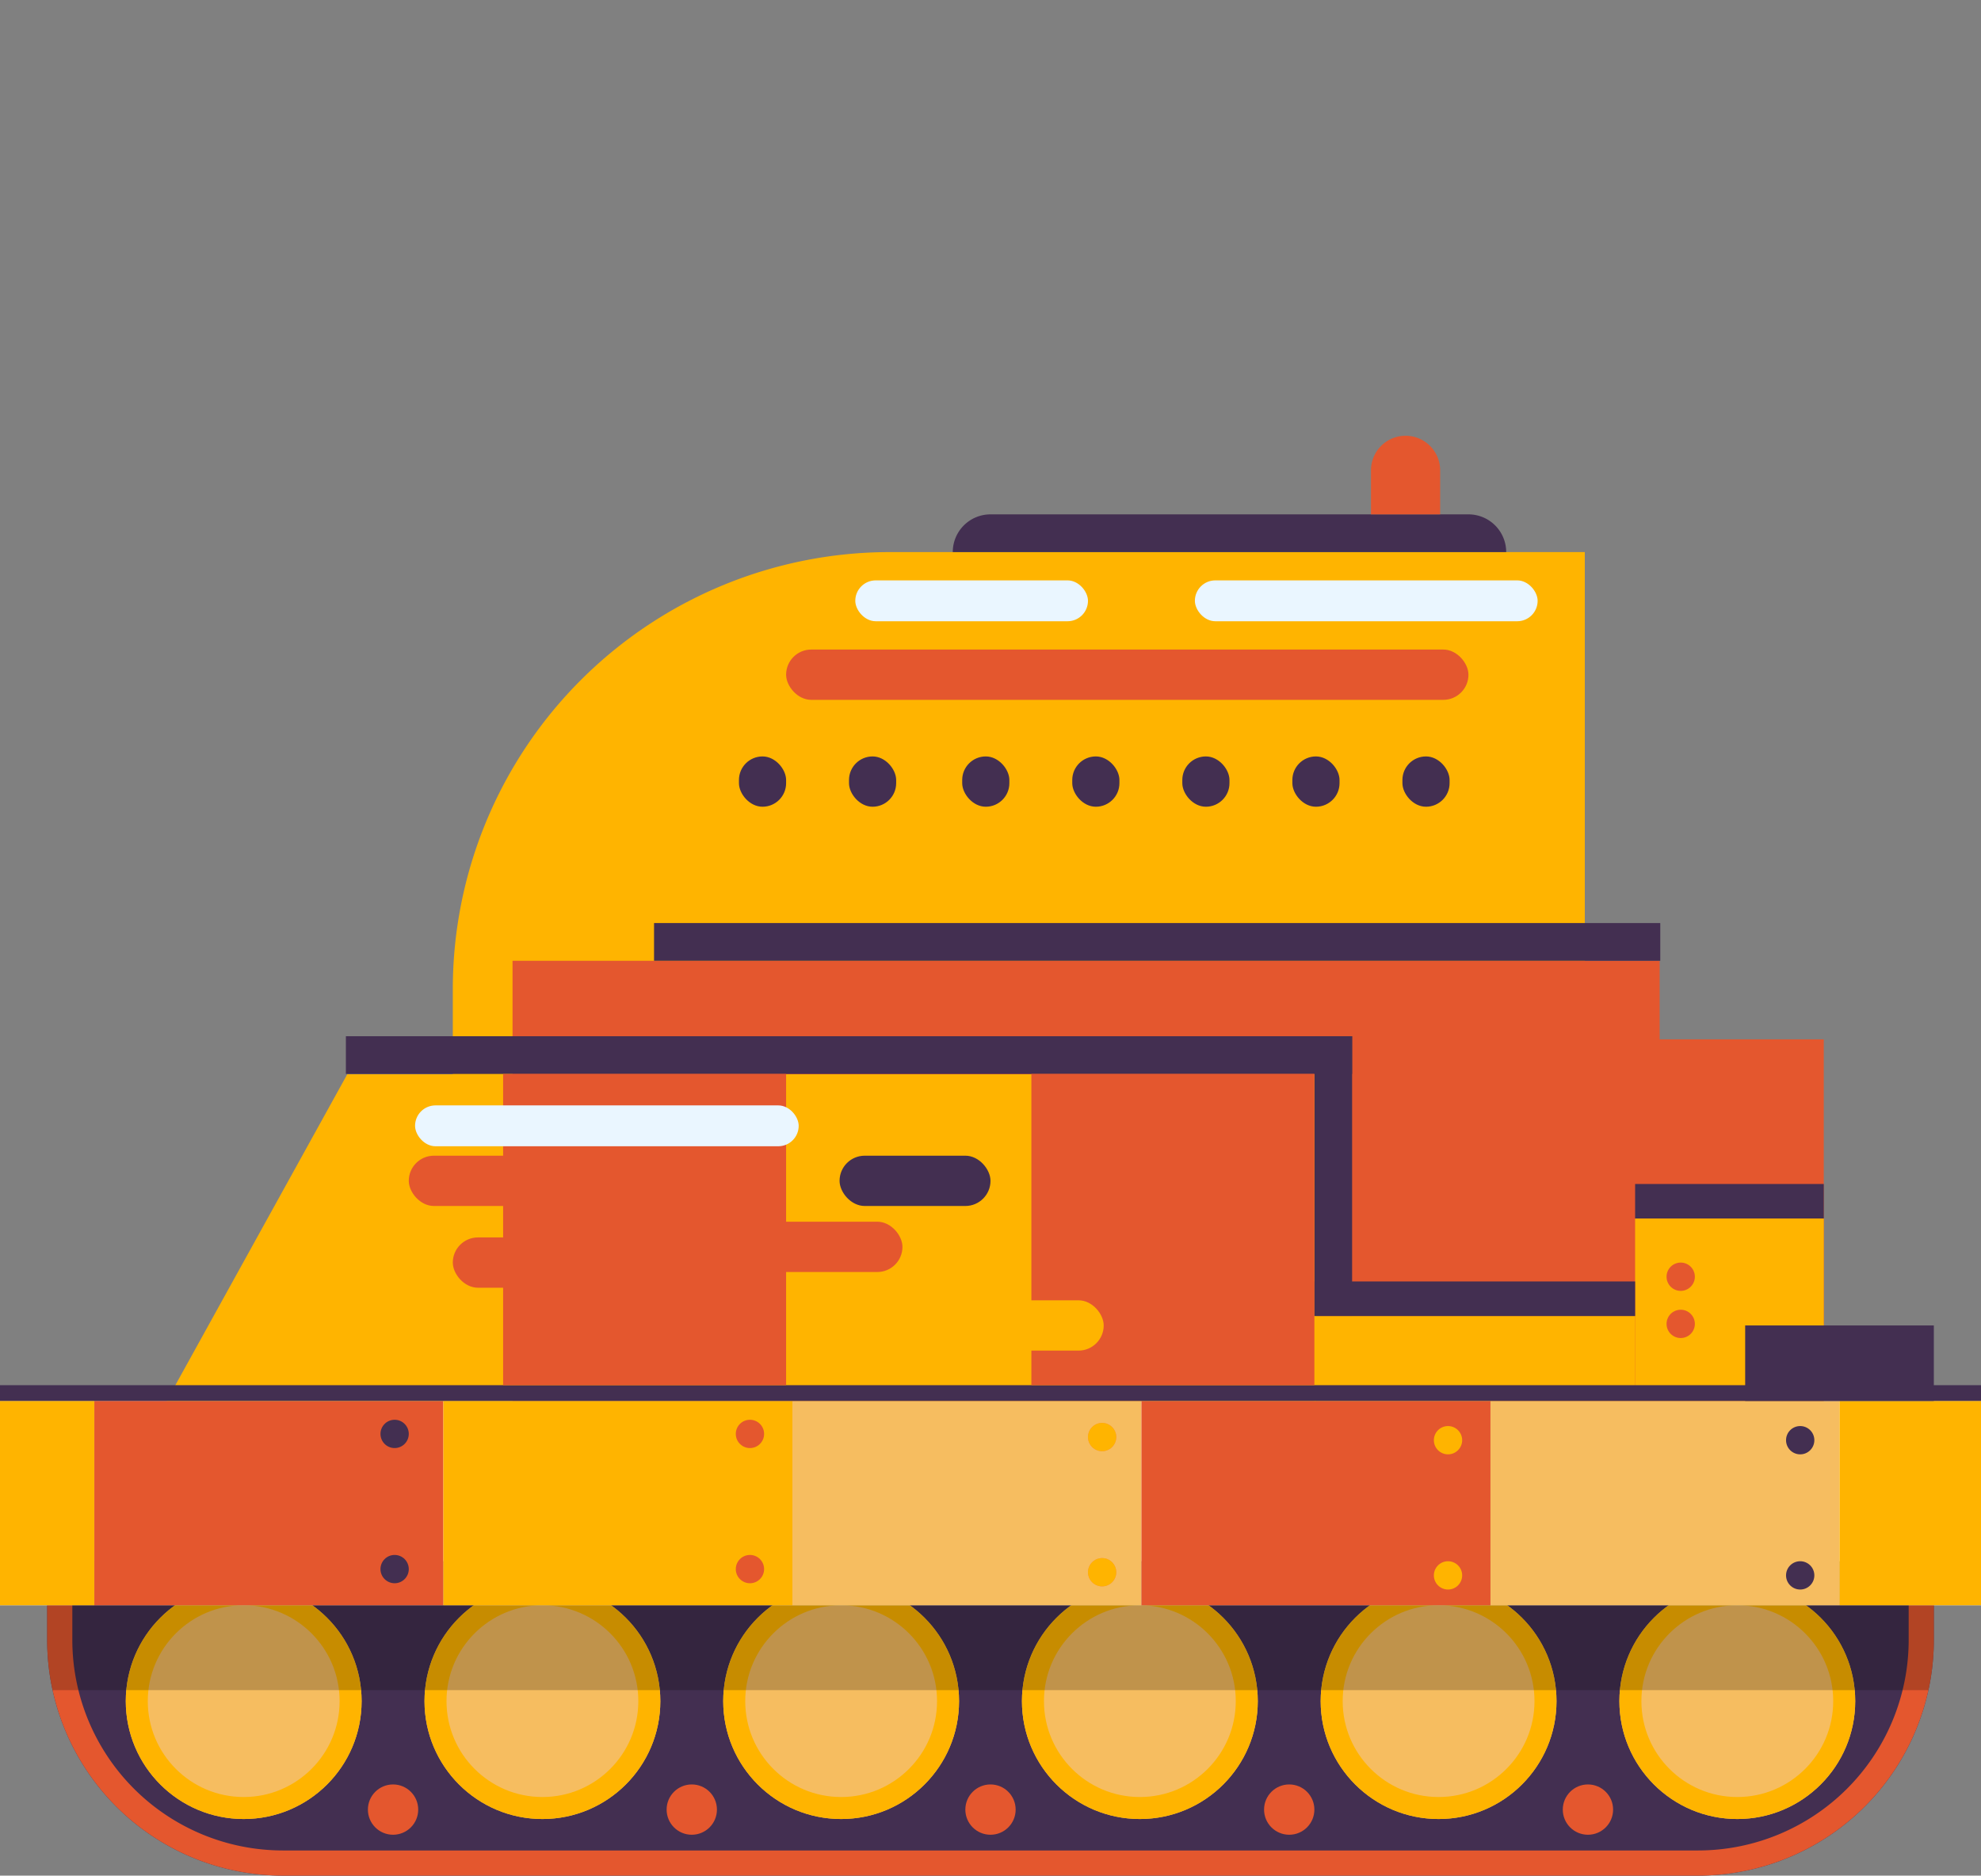
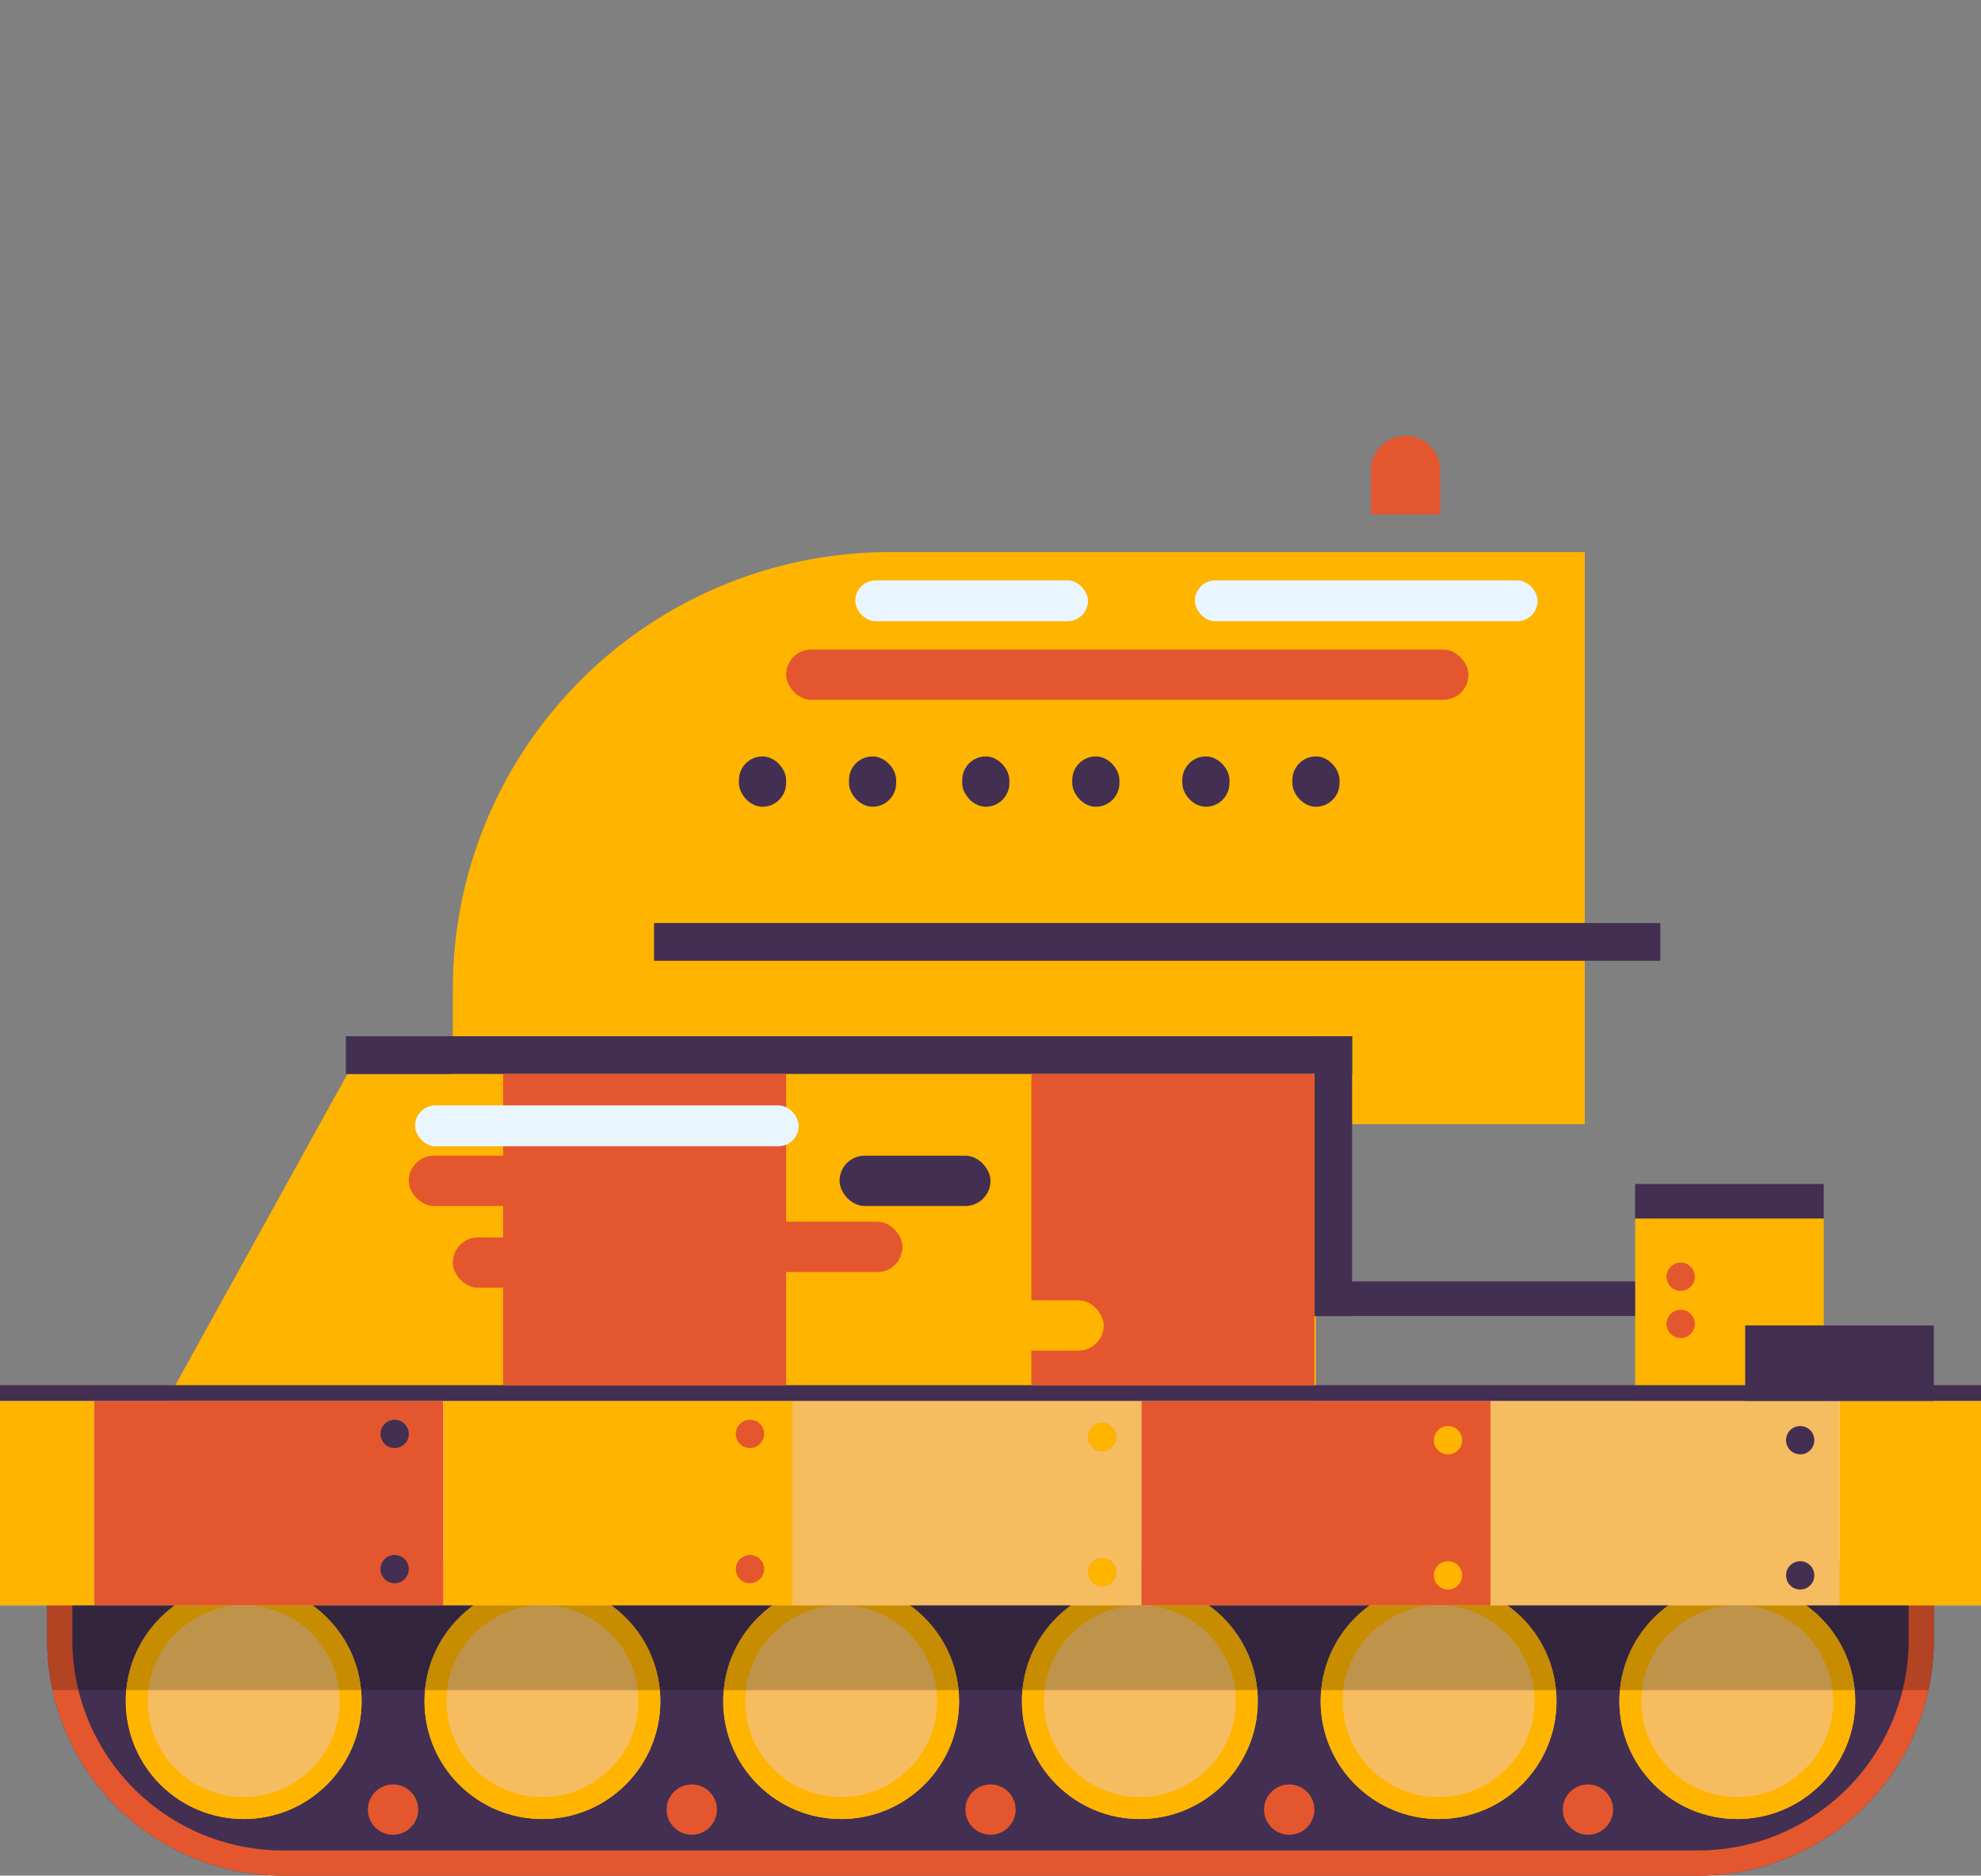
<svg xmlns="http://www.w3.org/2000/svg" width="630" height="596.61" viewBox="0 0 630 596.61">
  <rect x="0" y="0" width="630" height="596.61" fill="#808080" stroke="none" />
  <defs>
    <clipPath id="a">
      <rect width="551" height="75" fill="none" />
    </clipPath>
    <clipPath id="c">
      <rect width="630" height="596.61" />
    </clipPath>
  </defs>
  <g id="b" clip-path="url(#c)">
    <g transform="translate(-185 -103.387)">
      <path d="M139,0H360a0,0,0,0,1,0,0V182a0,0,0,0,1,0,0H0a0,0,0,0,1,0,0V139A139,139,0,0,1,139,0Z" transform="translate(329 279)" fill="#ffb400" />
-       <path d="M12,0H164a12,12,0,0,1,12,12v0a0,0,0,0,1,0,0H0a0,0,0,0,1,0,0v0A12,12,0,0,1,12,0Z" transform="translate(488 267)" fill="#432f51" />
      <path d="M11,0h0A11,11,0,0,1,22,11V25a0,0,0,0,1,0,0H0a0,0,0,0,1,0,0V11A11,11,0,0,1,11,0Z" transform="translate(621 242)" fill="#e4572e" />
      <rect width="217" height="16" rx="8" transform="translate(435 310)" fill="#e4572e" />
      <rect width="15" height="16" rx="7.5" transform="translate(420 344)" fill="#432f51" />
      <rect width="15" height="16" rx="7.5" transform="translate(455 344)" fill="#432f51" />
      <rect width="15" height="16" rx="7.5" transform="translate(491 344)" fill="#432f51" />
      <rect width="15" height="16" rx="7.5" transform="translate(526 344)" fill="#432f51" />
      <rect width="15" height="16" rx="7.5" transform="translate(561 344)" fill="#432f51" />
      <rect width="15" height="16" rx="7.5" transform="translate(596 344)" fill="#432f51" />
-       <rect width="15" height="16" rx="7.5" transform="translate(631 344)" fill="#432f51" />
    </g>
    <g transform="translate(-185 -103.387)">
      <g transform="translate(200 600)" fill="#432f51" stroke="#e4572e" stroke-width="8">
        <path d="M0,0H600a0,0,0,0,1,0,0V25a75,75,0,0,1-75,75H75A75,75,0,0,1,0,25V0A0,0,0,0,1,0,0Z" stroke="none" />
        <path d="M8,4H592a4,4,0,0,1,4,4V25a71,71,0,0,1-71,71H75A71,71,0,0,1,4,25V8A4,4,0,0,1,8,4Z" fill="none" />
      </g>
      <g transform="translate(225 607)" clip-path="url(#a)">
        <g transform="translate(-257 -601)">
          <g transform="translate(257 601)" fill="#f6bd60" stroke="#ffb400" stroke-width="7">
            <circle cx="37.5" cy="37.5" r="37.5" stroke="none" />
            <circle cx="37.5" cy="37.5" r="34" fill="none" />
          </g>
        </g>
        <g transform="translate(-162 -601)">
          <g transform="translate(257 601)" fill="#f6bd60" stroke="#ffb400" stroke-width="7">
            <circle cx="37.5" cy="37.5" r="37.5" stroke="none" />
            <circle cx="37.5" cy="37.5" r="34" fill="none" />
          </g>
        </g>
        <g transform="translate(-67 -601)">
          <g transform="translate(257 601)" fill="#f6bd60" stroke="#ffb400" stroke-width="7">
            <circle cx="37.5" cy="37.5" r="37.5" stroke="none" />
            <circle cx="37.5" cy="37.5" r="34" fill="none" />
          </g>
        </g>
        <g transform="translate(28 -601)">
          <g transform="translate(257 601)" fill="#f6bd60" stroke="#ffb400" stroke-width="7">
            <circle cx="37.5" cy="37.5" r="37.5" stroke="none" />
            <circle cx="37.5" cy="37.5" r="34" fill="none" />
          </g>
        </g>
        <g transform="translate(123 -601)">
          <g transform="translate(257 601)" fill="#f6bd60" stroke="#ffb400" stroke-width="7">
            <circle cx="37.5" cy="37.5" r="37.5" stroke="none" />
            <circle cx="37.5" cy="37.5" r="34" fill="none" />
          </g>
        </g>
        <g transform="translate(218 -601)">
          <g transform="translate(257 601)" fill="#f6bd60" stroke="#ffb400" stroke-width="7">
            <circle cx="37.5" cy="37.5" r="37.5" stroke="none" />
            <circle cx="37.5" cy="37.5" r="34" fill="none" />
          </g>
        </g>
      </g>
      <circle cx="8" cy="8" r="8" transform="translate(397 671)" fill="#e4572e" />
      <circle cx="8" cy="8" r="8" transform="translate(302 671)" fill="#e4572e" />
      <circle cx="8" cy="8" r="8" transform="translate(492 671)" fill="#e4572e" />
      <circle cx="8" cy="8" r="8" transform="translate(587 671)" fill="#e4572e" />
      <circle cx="8" cy="8" r="8" transform="translate(682 671)" fill="#e4572e" />
      <rect width="630" height="65" transform="translate(185 549)" fill="#fff" />
      <path d="M31.71,168.387a75.285,75.285,0,0,1-1.71-16v-25H630v25a75.285,75.285,0,0,1-1.711,16Z" transform="translate(170 472.613)" fill="rgba(0,0,0,0.22)" />
      <rect width="30" height="65" transform="translate(185 549)" fill="#ffb400" />
      <rect width="111" height="65" transform="translate(215 549)" fill="#e4572e" />
      <rect width="111" height="65" transform="translate(437 549)" fill="#f6bd60" />
      <rect width="111" height="65" transform="translate(326 549)" fill="#ffb400" />
      <rect width="111" height="65" transform="translate(659 549)" fill="#f6bd60" />
      <rect width="111" height="65" transform="translate(548 549)" fill="#e4572e" />
      <rect width="45" height="65" transform="translate(770 549)" fill="#ffb400" />
      <circle cx="4.5" cy="4.5" r="4.5" transform="translate(306 555)" fill="#432f51" />
      <circle cx="4.5" cy="4.5" r="4.5" transform="translate(306 598)" fill="#432f51" />
      <circle cx="4.5" cy="4.5" r="4.5" transform="translate(419 555)" fill="#e4572e" />
      <circle cx="4.5" cy="4.5" r="4.5" transform="translate(419 598)" fill="#e4572e" />
      <circle cx="4.5" cy="4.5" r="4.5" transform="translate(531 556)" fill="#fb8168" />
      <circle cx="4.5" cy="4.5" r="4.5" transform="translate(531 599)" fill="#fb8168" />
      <circle cx="4.5" cy="4.5" r="4.5" transform="translate(531 556)" fill="#ffb400" />
      <circle cx="4.5" cy="4.5" r="4.5" transform="translate(531 599)" fill="#ffb400" />
      <circle cx="4.5" cy="4.5" r="4.5" transform="translate(641 557)" fill="#ffb400" />
      <circle cx="4.5" cy="4.5" r="4.5" transform="translate(641 600)" fill="#ffb400" />
      <circle cx="4.5" cy="4.5" r="4.5" transform="translate(753 557)" fill="#432f51" />
      <circle cx="4.5" cy="4.5" r="4.5" transform="translate(753 600)" fill="#432f51" />
-       <path d="M0,0H364.806V24.994H417V140H0Z" transform="translate(348 409)" fill="#e4572e" />
      <path d="M57.448,0H365.5V103.912H0Z" transform="translate(238 445.088)" fill="#ffb400" />
      <rect width="320" height="12" transform="translate(295 433)" fill="#432f51" />
      <rect width="12" height="89" transform="translate(603 433)" fill="#432f51" />
-       <rect width="102" height="27" transform="translate(603 522)" fill="#ffb400" />
      <rect width="60" height="11" transform="translate(705 480)" fill="#432f51" />
      <rect width="60" height="58" transform="translate(705 491)" fill="#ffb400" />
      <rect width="102" height="11" transform="translate(603 511)" fill="#432f51" />
      <rect width="60" height="24" transform="translate(740 525)" fill="#432f51" />
      <rect width="630" height="5" transform="translate(185 544)" fill="#432f51" />
      <rect width="320" height="12" transform="translate(393 397)" fill="#432f51" />
      <rect width="90" height="99" transform="translate(345 445)" fill="#e4572e" />
      <rect width="90" height="99" transform="translate(513 445)" fill="#e4572e" />
      <rect width="48" height="16" rx="8" transform="translate(452 471)" fill="#432f51" />
      <rect width="48" height="16" rx="8" transform="translate(329 497)" fill="#e4572e" />
      <rect width="48" height="16" rx="8" transform="translate(315 471)" fill="#e4572e" />
      <rect width="48" height="16" rx="8" transform="translate(488 517)" fill="#ffb400" />
      <rect width="48" height="16" rx="8" transform="translate(424 492)" fill="#e4572e" />
      <circle cx="4.5" cy="4.5" r="4.5" transform="translate(715 520)" fill="#e4572e" />
      <circle cx="4.5" cy="4.5" r="4.5" transform="translate(715 505)" fill="#e4572e" />
    </g>
    <rect width="74" height="13" rx="6.5" transform="translate(272 184.613)" fill="#eaf6ff" />
    <rect width="109" height="13" rx="6.5" transform="translate(380 184.613)" fill="#eaf6ff" />
    <rect width="122" height="13" rx="6.5" transform="translate(132 351.613)" fill="#eaf6ff" />
  </g>
</svg>